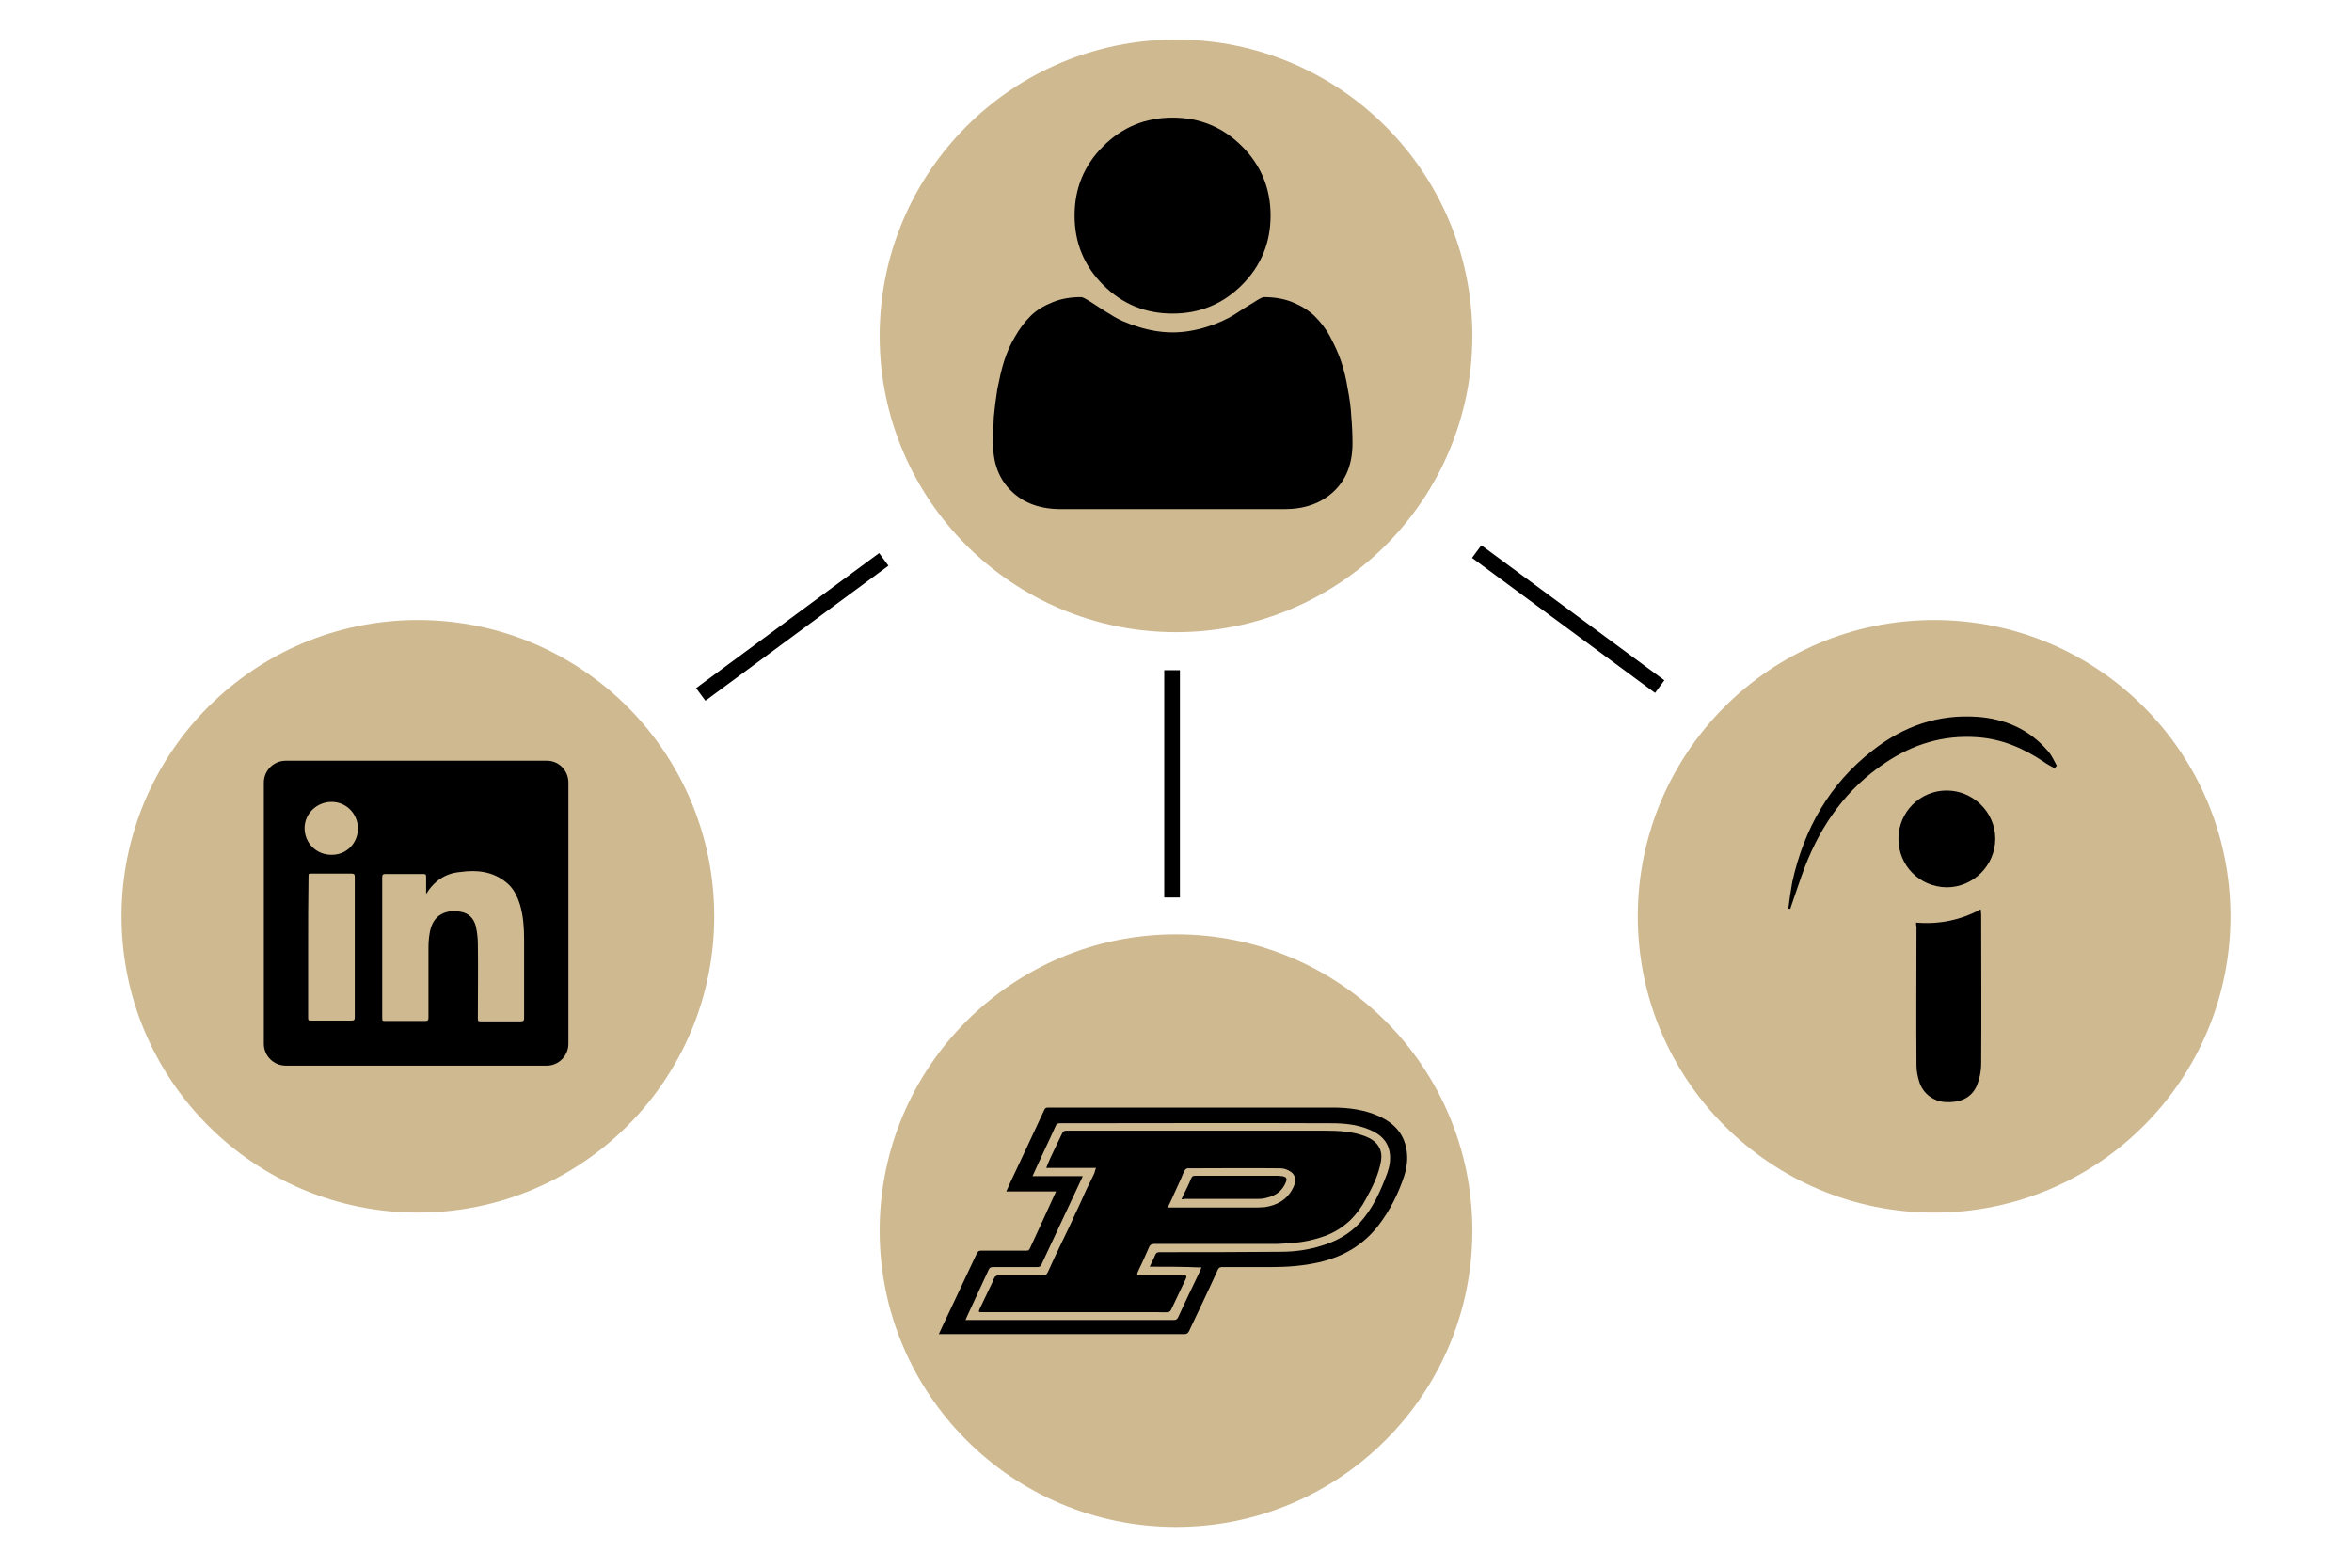
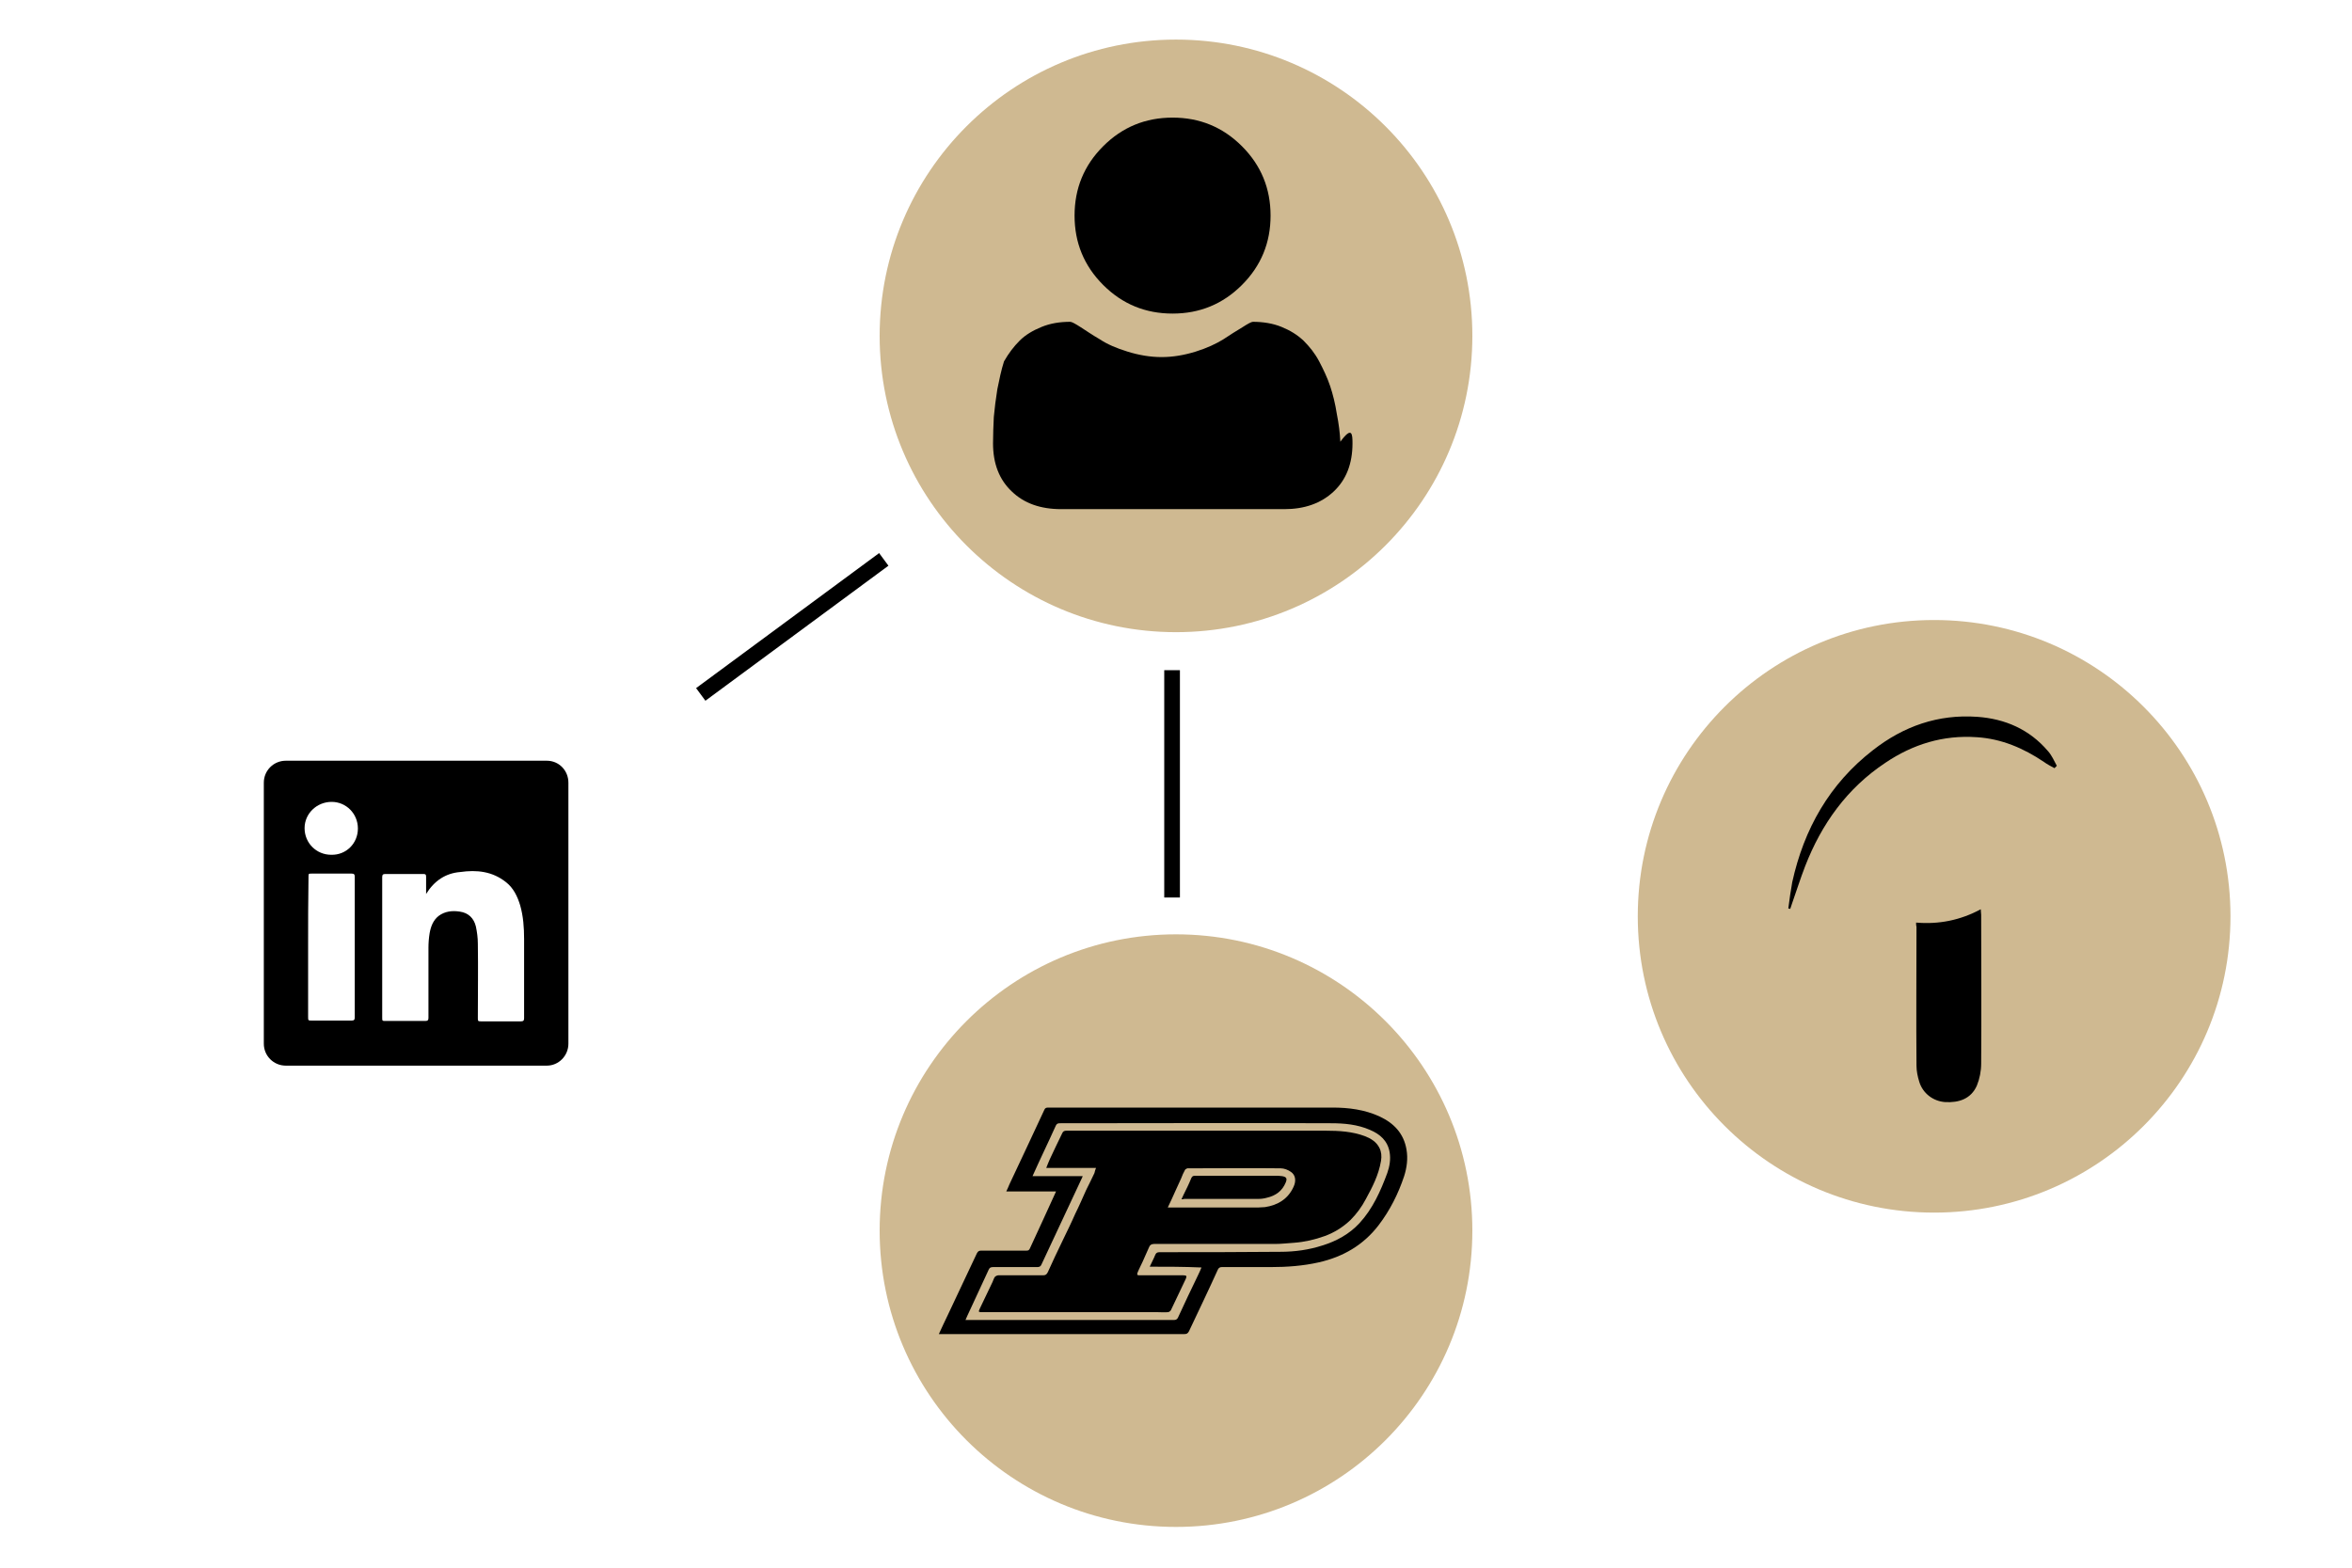
<svg xmlns="http://www.w3.org/2000/svg" version="1.1" id="Layer_1" x="0px" y="0px" viewBox="0 0 600 400" style="enable-background:new 0 0 600 400;" xml:space="preserve">
  <style type="text/css">
	.st0{fill:#CFB991;}
	.st1{display:none;}
	.st2{display:inline;}
</style>
  <g id="Layer_1_1_">
    <g>
      <circle class="st0" cx="300" cy="85.7" r="75.6" />
    </g>
    <g>
      <circle class="st0" cx="493.4" cy="233.8" r="75.6" />
    </g>
    <g>
      <circle class="st0" cx="300" cy="314" r="75.6" />
    </g>
    <g>
-       <circle class="st0" cx="106.6" cy="233.8" r="75.6" />
-     </g>
+       </g>
    <rect x="297" y="171" width="4" height="58" />
    <rect x="173" y="158" transform="matrix(0.805 -0.594 0.594 0.805 -55.541 151.146)" width="58" height="4" />
-     <rect x="397.9" y="129" transform="matrix(0.594 -0.805 0.805 0.594 35.319 386.029)" width="4" height="58" />
  </g>
  <g id="Layer_2_1_" class="st1">
    <g class="st2">
      <g>
        <path d="M271,122.5c3.8,0.2,7.4,1.9,10.9,3.2c3.7,1.4,7.6,1.8,11.5,2.5c4.1,0.7,8,1.3,12.2,1.4c4.4,0.1,8.8,0,13.1-0.1     c4.2,0,8.4,0.1,12.6,0.2c2.1,0,4.2,0,6.3-0.1c1-0.1,1.6-0.3,2-1.3c0.4-0.8,0.6-1.6,0.7-2.4c0.2-2.1,0.4-4.1,0.7-6.2     c0.3-2,0.7-4,0.9-6.1c0.5-4.2,0.8-8.4,1-12.7c0.2-4.3,0.1-8.6,0-12.9c0-3.3,1-7.1-1.1-9.9c-2-2.8-5-4.1-8.2-5.1     c-2.1-0.6-4-1.5-5.9-2.4c-1.8-0.8-3.6-1-5.5-1.2c-2-0.2-3.9-0.3-5.9-0.8c-1.9-0.4-3.8-0.9-5.8-0.8c-3.9,0.1-7.5,1.8-10.9,3.4     c-1.7,0.8-3.4,1.4-4.9,2.4c-1.4,0.9-2.6,2-3.9,3.1c-2.8,2.5-5.9,4.3-8.9,6.4c-6.1,4.2-10.2,10.1-13.4,16.7     c-1.5,3.2-3,6.5-4.1,9.9c-1.2,3.7-1.8,7.6-2.5,11.4c-0.3,1.6-0.1,3,1,4.3c1.3,1.4,3.4-0.7,2.1-2.1c-0.6-0.7-0.2-1.7,0-2.5     c0.3-1.3,0.5-2.5,0.7-3.8c0.5-2.7,1.1-5.3,2.1-7.9c1.7-4.3,3.5-8.6,5.9-12.6c2.5-4.2,5.6-7.8,9.7-10.7c2-1.4,4-2.6,6-4.1     c1.9-1.3,3.5-2.9,5.3-4.4c1.9-1.6,4.1-2.4,6.3-3.4c2.4-1.1,4.7-2.2,7.3-2.8c2.6-0.6,5-0.1,7.6,0.5c2.5,0.6,5,0.6,7.5,0.9     c2.7,0.3,4.9,1.8,7.5,2.7c2.3,0.8,4.6,1.3,6.7,2.7c0.8,0.5,1.5,1.2,2,1.9c0.7,0.9,0.7,2,0.7,3.1c-0.1,2.5-0.2,4.9-0.2,7.4     c0.1,6.3,0,12.7-0.6,19c-0.3,3.1-0.7,6.1-1.2,9.2c-0.2,1.5-0.5,3.1-0.7,4.6c-0.2,1.4,0,2.7-0.7,4c0.4-0.2,0.9-0.5,1.3-0.7     c-4.5,0.3-9,0.1-13.5,0c-4.7-0.1-9.3,0-14,0.1c-4.6,0-9.1,0-13.6-0.8c-4.2-0.8-8.5-1.1-12.6-2.4c-4.4-1.5-8.6-3.7-13.4-3.9     C269.1,119.5,269.1,122.5,271,122.5L271,122.5z" />
      </g>
    </g>
    <g class="st2">
      <g>
        <path d="M301.3,21c-4.5-0.5-9.3,1-13.2,3.1c-3.6,2-7.4,4.3-10,7.6c-2.9,3.5-3.7,8.2-4.8,12.5c-0.7,2.4-1.3,4.8-0.8,7.4     c0.3,1.9,1.3,3.6,2.5,5c2.4,2.9,6.1,4.7,9.5,6c1.6,0.7,3.3,1.2,5,1.8c2,0.7,4,1.7,6.2,1.9c4.5,0.3,6.7-4.3,8.3-7.8     c1.9-4.3,3.1-8.8,3.8-13.4c0.4-2.6,0.6-5.3,0.6-7.9c0-2.2-0.1-4.5-0.9-6.6c-0.8-2-2.1-3.7-4.1-4.5c-2.7-1.1-5.8-1-8.5-2.1     c-1.8-0.7-2.6,2.2-0.8,2.9c3.4,1.3,8.7,0.5,10.5,4.3c1.5,3.2,1,7.4,0.7,10.7c-0.4,4.2-1.2,8.3-2.6,12.2c-0.6,1.8-1.4,3.5-2.3,5.3     c-0.7,1.3-1.5,3.1-2.9,3.8c-1.7,0.8-3.8-0.3-5.5-0.9c-1.5-0.5-2.9-1-4.4-1.5c-3-1.1-6.1-2.3-8.6-4.4c-1.2-0.9-2.2-2.1-2.8-3.4     c-0.9-1.9-0.8-4-0.3-6c0.9-3.8,1.7-8.1,3.6-11.5c2-3.6,6-6,9.4-8c3.8-2.2,8.2-3.7,12.6-3.2C303.2,24.2,303.2,21.2,301.3,21     L301.3,21z" />
      </g>
    </g>
    <g class="st2">
      <g>
        <path d="M73,218.9c0,7.8,0,15.6,0.6,23.3c0.3,3.8,0.7,7.6,0.8,11.5c0.1,3.9,0,7.8,0,11.7c0,1.9,3,1.9,3,0c0-3.9,0.1-7.8,0-11.7     c-0.1-3.8-0.6-7.6-0.8-11.5c-0.5-7.8-0.6-15.6-0.6-23.3C76,217,73,217,73,218.9L73,218.9z" />
      </g>
    </g>
    <g class="st2">
      <g>
        <path d="M80.2,195.1c1.9,0,1.9-3,0-3C78.3,192.1,78.2,195.1,80.2,195.1L80.2,195.1z" />
      </g>
    </g>
    <g class="st2">
      <g>
        <path d="M102.1,254.8c0.1-3.9,0.4-7.5,1.6-11.2s2.6-7.4,4.1-11s2.8-7.3,4.5-10.9c1.6-3.4,3.5-6.7,5.1-10.2     c0.6-1.4,1.1-2.8,1.6-4.3c0.4-1.3,0.9-2.7,1.9-3.6c2.5-2.3,6.5,1.3,8,3.3c4.4,5.8,5,13.7,5.9,20.7c0.6,4.5,1.5,8.9,2,13.4     s0.7,9,1.8,13.5c0.4,1.9,3.3,1.1,2.9-0.8c-1-4.3-1.2-8.6-1.7-12.9c-0.5-4.4-1.3-8.7-1.9-13.1c-1.1-7.6-1.6-16.1-6.5-22.5     c-2-2.7-5-5-8.5-5.3c-3.6-0.3-5.6,3.1-6.6,6.1c-1.2,3.6-2.9,7-4.6,10.4c-1.9,3.7-3.5,7.5-5,11.3c-1.8,4.4-3.7,8.9-5.3,13.4     c-0.8,2.3-1.5,4.6-1.9,6.9c-0.3,2.3-0.4,4.5-0.4,6.8C99.1,256.8,102.1,256.8,102.1,254.8L102.1,254.8z" />
      </g>
    </g>
    <g class="st2">
      <g>
        <path d="M447.7,204.8c0,13.8,0,27.6,0,41.5c0,3.5,0,7,0,10.5c0,1.4,0.1,2.8-0.1,4.2c-0.1,1.3-0.3,2.6-0.1,3.9     c0.4,2.4,2.4,3.6,4.7,3.5c2.8,0,5.6-0.1,8.3-0.2c3.4-0.1,6.9-0.2,10.3-0.5s6.8-0.7,10.3-0.8c6.6-0.2,13.2-0.1,19.7,0     c3.3,0.1,6.6,0.1,9.9,0c3.3-0.2,6.5-0.7,9.7-1.2c3.3-0.5,6.7-0.4,10-0.3s6.6,0,9.9,0c2.2,0,4.7,0.3,6.7-0.7s2.8-3.2,3.4-5.3     c1.6-6,1-12.4,1.3-18.6c0.2-3.2,0.6-6.4,0.7-9.6c0-3.3-0.1-6.5-0.2-9.8c-0.1-3.3-0.7-6.6-0.8-9.9c0-3-0.2-6.1,0.1-9.1     c0.2-2.3,0.6-5.2-1.4-6.8c-1.9-1.5-4.4-0.7-6.2,0.5c-2.2,1.5-3.9,3.5-5.4,5.7c-1.7,2.3-3.3,4.5-5.2,6.6c-2.1,2.4-4.3,4.7-6.3,7.1     c-2,2.4-3.9,4.8-5.9,7.2c-1.9,2.3-4,4.5-6.3,6.4c-2.4,2-5.1,3.6-7.6,5.5c-1.2,0.9-2.3,1.8-3.4,2.7c-0.8,0.7-2,1.9-3.2,1.9     c-1.6,0-3.8-1.3-5-2.2c-2.1-1.5-3.3-4-4.4-6.2c-1.3-2.3-2.9-4.4-4.3-6.6c-1.5-2.5-4.5-3.2-6.7-4.9s-3.8-3.9-6.1-5.4     c-5-3.1-9.7-6.8-14.9-9.4c-2.4-1.2-5-2.1-7.7-2c-1.9,0-1.9,3,0,3c5.3-0.1,9.9,3.9,14.2,6.5c1.2,0.8,2.4,1.6,3.6,2.4     c1.3,0.9,2.7,1.6,3.9,2.5c2.1,1.5,3.7,3.7,5.8,5.2c1.1,0.8,2.2,1.3,3.4,2c0.6,0.3,1.2,0.7,1.6,1.2c0.5,0.5,0.7,1.3,1.1,1.9     c0.6,1,1.4,1.8,2.1,2.8c0.7,1.1,1.3,2.3,2,3.5c1.2,2.2,2.6,4.4,4.6,5.9c1.5,1.1,3.3,1.9,5,2.5c2.3,0.7,4.2-0.1,6.1-1.6     c2.3-1.8,4.6-3.7,7-5.4s4.8-3.4,7-5.4c2.1-2,4-4.2,5.8-6.4c3.8-4.7,7.8-9.1,11.8-13.7c1.7-2,3.3-4.1,4.9-6.3c1.4-1.9,3-3.9,5.2-5     c0.6-0.3,1.4-0.6,2-0.1c0.7,0.8,0.4,2.5,0.3,3.4c-0.3,2.9-0.3,5.8-0.2,8.7c0,3.2,0.5,6.3,0.7,9.5c0.2,3.1,0.2,6.2,0.3,9.3     c0,3.1-0.1,6.2-0.5,9.3c-0.3,3.2-0.3,6.4-0.4,9.5c-0.1,2.9-0.1,5.8-0.6,8.6c-0.3,1.7-0.6,4.7-2.3,5.7c-0.6,0.4-1.5,0.4-2.2,0.4     c-1.5,0-2.9,0-4.4,0c-3.2,0-6.4,0-9.7,0c-3.1-0.1-6.3-0.1-9.4,0.4c-3.1,0.5-6.2,1-9.4,1.1c-6.3,0.3-12.6,0-18.9-0.1     c-6.4,0-12.7,0.1-19,0.7c-3.3,0.3-6.5,0.5-9.8,0.6c-3.1,0.1-6.2,0-9.2,0.1c-0.8,0-2,0.3-2.7-0.1c-0.8-0.4-0.6-1.7-0.6-2.5     c0.2-2.8,0.3-5.6,0.3-8.5c0-13.2,0-26.5,0-39.7c0-3.2,0-6.5,0-9.7C450.7,202.9,447.7,202.9,447.7,204.8L447.7,204.8z" />
      </g>
    </g>
    <g class="st2">
      <g>
-         <path d="M446,202.1c3.2,0.5,6.4,1.4,9.7,1.5c3.4,0.1,6.8-0.7,10.1-1.5c7-1.7,13.8-3.5,21-4c3.5-0.2,6.9-0.7,10.3-1.1     c3.5-0.5,7-0.5,10.5-0.8c7.1-0.7,14-0.4,21.1-0.3c3.5,0.1,7-0.2,10.5,0.1c2.2,0.2,5.3,0.7,7-1.2c1.3-1.4-0.8-3.6-2.1-2.1     c-0.5,0.6-1.7,0.5-2.4,0.5c-1,0-2-0.1-3.1-0.2c-3.1-0.1-6.3,0-9.4,0c-6.7-0.1-13.5-0.6-20.1,0.1c-3.5,0.4-7,0.5-10.4,0.8     c-3.2,0.3-6.4,1-9.6,1.2c-6.9,0.3-13.6,1.6-20.2,3.3c-3.7,0.9-7.4,2.1-11.2,2.3c-3.6,0.2-7.1-0.8-10.6-1.4     C444.9,198.9,444.1,201.8,446,202.1L446,202.1z" />
-       </g>
+         </g>
    </g>
    <g class="st2">
      <g>
        <path d="M258.4,348.5c0-2.3-0.2-4.6,0.2-6.8c0.4-2.1,1.1-4.1,1.7-6.1c0.5-2,0.9-4,1.3-6c0.5-2,1.2-4,2-5.9     c1.6-4.1,3.7-8,4.7-12.3c0.5-2,0.9-4.1,1.4-6.1c0.6-2.1,1.4-4,2.2-6c1.8-4.1,3-8.3,4.2-12.7c1.2-4.3,2.9-8.4,4.3-12.6     c0.6-1.8,1.1-3.8,1.8-5.5c0.3-0.6,0.6-1.6,1.2-2c0.5-0.3,1.3-0.4,1.8-0.6c3.9-1.2,8.1-1.5,12.1-1.8c4.5-0.4,8.9-1.3,13.4-1.8     s9-0.2,13.5-0.2c2.1,0,4.1-0.2,6.2,0c2.2,0.2,3.9,1.2,5.6,2.4c1.6,1.1,3.2,2.2,4.9,3.2c1.7,0.9,2.4,2.4,3.3,4     c0.9,1.7,1.7,3.4,2.7,5c1.1,1.7,2.3,3.4,3.3,5.2c1,1.7,1.3,3.4-0.1,4.9c-1,1.1-2.4,1.6-3.8,2.1c-1.9,0.7-3.7,1.2-5.7,1.7     c-2.1,0.5-4.1,1.2-6.1,1.9c-4.1,1.5-8.3,2.6-12.4,3.8c-4.2,1.3-8.5,2.4-12.9,3.4c-4.3,0.9-8.7,2-13.1,2.6s-9,0.6-13.4,0.5     c-4.5-0.1-9-0.1-13.6-0.1c-2.3,0-4.6,0-6.9,0c-1.9,0-1.9,3,0,3c4.9,0,9.8,0,14.7,0c4.8,0,9.6,0.3,14.3,0     c4.7-0.2,9.2-1.2,13.8-2.1c4.7-1,9.3-2,13.9-3.3c4.4-1.2,8.8-2.6,13.2-4c2.2-0.7,4.3-1.6,6.5-2.3c2.2-0.6,4.5-1,6.6-1.7     c3.1-1.1,6.6-2.2,8-5.4c1.8-4.1-1.5-7.7-3.6-11c-1.1-1.8-2-3.6-3-5.4c-0.8-1.7-1.8-3.5-3.3-4.7s-3.3-2-4.9-3.1     c-1.8-1.3-3.6-2.6-5.8-3.2c-2-0.6-4.2-0.5-6.3-0.5c-2.4,0.1-4.7,0-7.1-0.1c-4.8-0.1-9.5,0.3-14.3,1c-4.6,0.7-9.1,1-13.7,1.6     c-2.1,0.2-4.3,0.6-6.4,1.2c-1.5,0.4-3.2,0.7-4.3,2c-1.2,1.4-1.9,3.4-2.4,5.2c-0.7,2.1-1.4,4.2-2.1,6.3c-1.7,4.5-3.1,9-4.3,13.6     c-0.6,2.3-1.3,4.6-2.3,6.7c-0.9,2.1-1.9,4.1-2.6,6.2c-1.4,4.2-1.8,8.7-3.6,12.8c-1.8,4.2-3.9,8.5-5,13c-0.5,2.1-0.8,4.2-1.4,6.2     c-0.6,2.2-1.4,4.4-1.8,6.6c-0.4,2.4-0.3,4.8-0.3,7.2C255.5,350.4,258.5,350.4,258.4,348.5L258.4,348.5z" />
      </g>
    </g>
  </g>
  <g>
    <path d="M269.4,304c-4.2,0-8.4,0-12.7,0c0.3-0.7,0.6-1.2,0.8-1.8c3-6.3,5.9-12.6,8.9-19c0.2-0.5,0.5-0.6,1-0.6   c24.2,0,48.4,0,72.5,0c4.1,0,8.2,0.5,12.1,2.3c3.6,1.7,6.1,4.3,6.8,8.4c0.4,2.3,0.1,4.6-0.6,6.8c-1.5,4.5-3.6,8.7-6.5,12.5   c-3.9,5.1-9.1,8.1-15.3,9.5c-4,0.9-8.1,1.2-12.2,1.2c-4.2,0-8.4,0-12.5,0c-0.5,0-0.8,0.2-1,0.6c-2.4,5.3-4.9,10.5-7.4,15.8   c-0.3,0.5-0.5,0.7-1.2,0.7c-20.6,0-41.2,0-61.8,0c-0.2,0-0.5,0-0.8,0c0.8-1.7,1.5-3.3,2.3-4.9c2.5-5.2,4.9-10.5,7.4-15.7   c0.3-0.6,0.6-0.7,1.2-0.7c3.8,0,7.6,0,11.5,0c0.4,0,0.6-0.1,0.8-0.5C264.9,313.8,267.2,308.9,269.4,304   C269.5,304.2,269.4,304.2,269.4,304z M293.3,323.2c0.5-1.1,1-2,1.4-3c0.2-0.5,0.5-0.7,1.1-0.7c10.3,0,20.6,0,30.9-0.1   c3.6,0,7.2-0.5,10.6-1.6c3.6-1.1,6.9-2.9,9.5-5.7c3.4-3.7,5.4-8.2,7.1-12.8c0.6-1.7,0.9-3.5,0.6-5.3c-0.5-2.9-2.4-4.6-5-5.7   c-3.2-1.4-6.6-1.7-9.9-1.7c-23.1-0.1-46.2,0-69.3,0c-0.5,0-0.8,0.2-1,0.7c-1,2.3-2.1,4.5-3.1,6.7c-0.9,2-1.9,4-2.8,6.1   c4.3,0,8.5,0,12.8,0c-0.1,0.3-0.2,0.5-0.3,0.7c-3.4,7.3-6.8,14.5-10.2,21.8c-0.2,0.5-0.5,0.7-1.1,0.7c-3.8,0-7.5,0-11.3,0   c-0.6,0-0.9,0.2-1.1,0.7c-1.7,3.6-3.3,7.2-5,10.8c-0.3,0.6-0.6,1.3-0.9,2c0.3,0,0.5,0,0.7,0c17.5,0,35,0,52.5,0   c0.5,0,0.8-0.2,1-0.6c1.7-3.7,3.4-7.3,5.2-11c0.3-0.6,0.5-1.1,0.8-1.8C301.9,323.2,297.7,323.2,293.3,323.2z" />
    <path d="M279.6,298c-4.3,0-8.5,0-12.7,0c0.3-0.8,0.6-1.5,0.9-2.2c1-2.2,2.1-4.4,3.2-6.7c0.2-0.5,0.6-0.6,1.1-0.6   c7.9,0,15.7,0,23.6,0c14.2,0,28.4,0,42.5,0c3.4,0,6.8,0.2,10,1.4c1.5,0.6,2.9,1.4,3.7,3c0.5,1,0.6,2.1,0.4,3.3   c-0.6,3.6-2.2,6.7-3.9,9.8c-1,1.9-2.3,3.7-3.9,5.3c-1.9,1.8-4.1,3.2-6.6,4.1s-5.1,1.5-7.8,1.7c-1.6,0.1-3.2,0.3-4.8,0.3   c-10.3,0-20.6,0-30.9,0c-0.7,0-1.1,0.3-1.3,0.9c-0.5,1.2-1.1,2.4-1.6,3.6c-0.4,0.9-0.9,1.8-1.3,2.8c-0.2,0.5-0.1,0.7,0.4,0.7   c0.8,0,1.6,0,2.4,0c3,0,5.9,0,8.9,0c0.8,0,0.9,0.2,0.6,0.9c-1.3,2.7-2.5,5.3-3.8,8c-0.1,0.2-0.5,0.5-0.7,0.5c-1,0.1-1.9,0-2.9,0   c-13.7,0-27.4,0-41.2,0c-1.2,0-2.4,0-3.5,0c-0.8,0-0.8-0.1-0.5-0.8c1.1-2.3,2.2-4.6,3.3-6.9c0.2-0.4,0.3-0.9,0.6-1.3   c0.2-0.2,0.6-0.4,0.9-0.4c3.8,0,7.6,0,11.4,0c0.6,0,0.9-0.2,1.2-0.8c1.2-2.7,2.5-5.4,3.8-8.1c1.1-2.3,2.2-4.5,3.2-6.8   c1-2,1.9-4.1,2.8-6.1c0.7-1.4,1.4-2.8,2.1-4.3C279.3,298.8,279.4,298.5,279.6,298z M297.9,308.1c0.5,0,0.7,0,1,0c7.3,0,14.7,0,22,0   c0.6,0,1.2-0.1,1.8-0.1c3.3-0.5,5.9-2.1,7.3-5.2c0.7-1.5,0.5-3-0.7-3.8c-0.7-0.5-1.7-0.9-2.6-0.9c-7.8-0.1-15.6,0-23.4,0   c-0.1,0-0.3,0-0.4,0c-0.2,0.1-0.5,0.2-0.6,0.4c-0.4,0.7-0.7,1.4-1,2.2c-0.5,1.2-1.1,2.3-1.6,3.5   C299.2,305.4,298.6,306.6,297.9,308.1z" />
    <path d="M301.4,306c0.2-0.4,0.3-0.7,0.5-1.1c0.7-1.4,1.4-2.8,2-4.3c0.2-0.4,0.4-0.6,0.9-0.6c7.1,0,14.1,0,21.2,0   c0.4,0,0.8,0.1,1.1,0.1c1.1,0.2,1.3,0.6,0.9,1.6c-0.9,2.2-2.6,3.4-4.8,3.9c-0.7,0.2-1.4,0.3-2.1,0.3c-6.3,0-12.6,0-19,0   C301.9,306,301.7,306,301.4,306z" />
  </g>
  <g>
    <path d="M67.3,232.9c0-11.1,0-22.2,0-33.2c0-3.1,2.5-5.6,5.6-5.6c22.2,0,44.4,0,66.6,0c3.1,0,5.5,2.5,5.5,5.6c0,22.2,0,44.4,0,66.6   c0,3.1-2.5,5.6-5.5,5.6c-22.2,0-44.4,0-66.6,0c-3.1,0-5.6-2.5-5.6-5.6C67.3,255.1,67.3,244,67.3,232.9z M108.7,228.1   c0-1.6,0-3,0-4.4c0-0.6-0.2-0.7-0.7-0.7c-3.2,0-6.5,0-9.7,0c-0.6,0-0.8,0.2-0.8,0.8c0,11.9,0,23.9,0,35.8c0,0.9,0,0.9,0.9,0.9   c3.4,0,6.7,0,10.1,0c0.6,0,0.8-0.2,0.8-0.8c0-6,0-12,0-17.9c0-1.2,0.1-2.5,0.3-3.7c0.3-1.7,0.9-3.3,2.3-4.4   c1.6-1.2,3.5-1.4,5.4-1.1c2.2,0.3,3.6,1.7,4.1,3.8c0.3,1.4,0.5,2.9,0.5,4.4c0.1,6.3,0,12.6,0,18.9c0,0.8,0,0.9,0.8,0.9   c3.4,0,6.8,0,10.2,0c0.6,0,0.8-0.2,0.8-0.8c0-6.7,0-13.5,0-20.2c0-2.9-0.2-5.8-1-8.6c-0.7-2.3-1.7-4.4-3.6-5.9   c-3.5-2.8-7.5-3.2-11.7-2.6C113.7,222.8,110.8,224.7,108.7,228.1z M78.6,241.7c0,5.9,0,11.8,0,17.7c0,1,0,1,1,1c3.4,0,6.7,0,10.1,0   c0.6,0,0.8-0.2,0.8-0.8c0-12,0-23.9,0-35.9c0-0.6-0.2-0.8-0.8-0.8c-3.4,0-6.8,0-10.2,0c-0.8,0-0.8,0-0.8,0.9   C78.6,229.8,78.6,235.8,78.6,241.7z M91.3,211.4c0-3.8-3-6.8-6.7-6.8c-3.8,0-6.9,3-6.9,6.7c0,3.8,3,6.8,6.8,6.8   C88.3,218.2,91.3,215.2,91.3,211.4z" />
  </g>
  <g transform="matrix(1,0,0,-1,197.424,1300.61)">
-     <path d="M147.6,1187.5c0-5.2-1.6-9.3-4.8-12.3s-7.4-4.5-12.6-4.5H73.3c-5.3,0-9.5,1.5-12.6,4.5c-3.2,3-4.8,7.1-4.8,12.3   c0,2.3,0.1,4.5,0.2,6.7c0.2,2.2,0.5,4.6,0.9,7.1c0.5,2.5,1,4.9,1.7,7.1s1.6,4.3,2.8,6.3c1.2,2.1,2.5,3.8,4,5.3s3.4,2.6,5.6,3.5   s4.6,1.3,7.3,1.3c0.4,0,1.3-0.5,2.7-1.4c1.4-0.9,3-2,4.9-3.1c1.8-1.2,4.1-2.2,7-3.1s5.8-1.4,8.7-1.4s5.8,0.5,8.7,1.4   c2.9,0.9,5.2,2,7,3.1c1.8,1.2,3.4,2.2,4.9,3.1c1.4,0.9,2.3,1.4,2.7,1.4c2.6,0,5.1-0.4,7.3-1.3s4-2,5.6-3.5c1.5-1.5,2.9-3.2,4-5.3   s2.1-4.2,2.8-6.3s1.3-4.5,1.7-7.1c0.5-2.5,0.8-4.9,0.9-7.1C147.5,1192,147.6,1189.8,147.6,1187.5z M126.7,1245.6   c0-6.9-2.4-12.8-7.3-17.7c-4.9-4.9-10.8-7.3-17.7-7.3s-12.8,2.4-17.7,7.3c-4.9,4.9-7.3,10.8-7.3,17.7s2.4,12.8,7.3,17.7   c4.9,4.9,10.8,7.3,17.7,7.3s12.8-2.4,17.7-7.3C124.3,1258.4,126.7,1252.5,126.7,1245.6z" />
+     <path d="M147.6,1187.5c0-5.2-1.6-9.3-4.8-12.3s-7.4-4.5-12.6-4.5H73.3c-5.3,0-9.5,1.5-12.6,4.5c-3.2,3-4.8,7.1-4.8,12.3   c0,2.3,0.1,4.5,0.2,6.7c0.2,2.2,0.5,4.6,0.9,7.1c0.5,2.5,1,4.9,1.7,7.1c1.2,2.1,2.5,3.8,4,5.3s3.4,2.6,5.6,3.5   s4.6,1.3,7.3,1.3c0.4,0,1.3-0.5,2.7-1.4c1.4-0.9,3-2,4.9-3.1c1.8-1.2,4.1-2.2,7-3.1s5.8-1.4,8.7-1.4s5.8,0.5,8.7,1.4   c2.9,0.9,5.2,2,7,3.1c1.8,1.2,3.4,2.2,4.9,3.1c1.4,0.9,2.3,1.4,2.7,1.4c2.6,0,5.1-0.4,7.3-1.3s4-2,5.6-3.5c1.5-1.5,2.9-3.2,4-5.3   s2.1-4.2,2.8-6.3s1.3-4.5,1.7-7.1c0.5-2.5,0.8-4.9,0.9-7.1C147.5,1192,147.6,1189.8,147.6,1187.5z M126.7,1245.6   c0-6.9-2.4-12.8-7.3-17.7c-4.9-4.9-10.8-7.3-17.7-7.3s-12.8,2.4-17.7,7.3c-4.9,4.9-7.3,10.8-7.3,17.7s2.4,12.8,7.3,17.7   c4.9,4.9,10.8,7.3,17.7,7.3s12.8-2.4,17.7-7.3C124.3,1258.4,126.7,1252.5,126.7,1245.6z" />
  </g>
  <path d="M488.8,235.4c5.8,0.5,11.3-0.6,16.5-3.4c0,0.6,0.1,1,0.1,1.4c0,12.7,0.1,25.3,0,38c0,1.9-0.4,3.9-1.1,5.6  c-1.5,3.4-4.6,4.4-8.1,4.2c-3-0.2-5.7-2.2-6.6-5.2c-0.4-1.3-0.7-2.7-0.7-4.1c-0.1-11.8,0-23.6,0-35.4  C488.8,236.2,488.8,235.9,488.8,235.4z" />
-   <path d="M484.3,214c0-6.8,5.5-12.3,12.3-12.3c6.7,0,12.4,5.5,12.4,12.3c0,6.8-5.6,12.4-12.4,12.4C489.7,226.3,484.3,220.9,484.3,214  z" />
  <path d="M524.1,196c-0.9-0.5-1.9-1-2.7-1.6c-5.2-3.5-10.8-5.9-17.1-6.3c-8.6-0.6-16.3,1.8-23.3,6.5c-9.8,6.5-16.3,15.6-20.5,26.4  c-1.2,3.1-2.2,6.3-3.3,9.4c-0.2,0.5-0.3,1-0.5,1.5c-0.2,0-0.3-0.1-0.5-0.1c0.3-2.3,0.6-4.5,1-6.7c3-13.6,9.5-25.1,20.6-33.7  c7.8-6.1,16.6-9.2,26.6-8.5c7.1,0.5,13.3,3.2,18,8.7c1,1.1,1.6,2.5,2.3,3.8C524.5,195.6,524.3,195.8,524.1,196z" />
</svg>